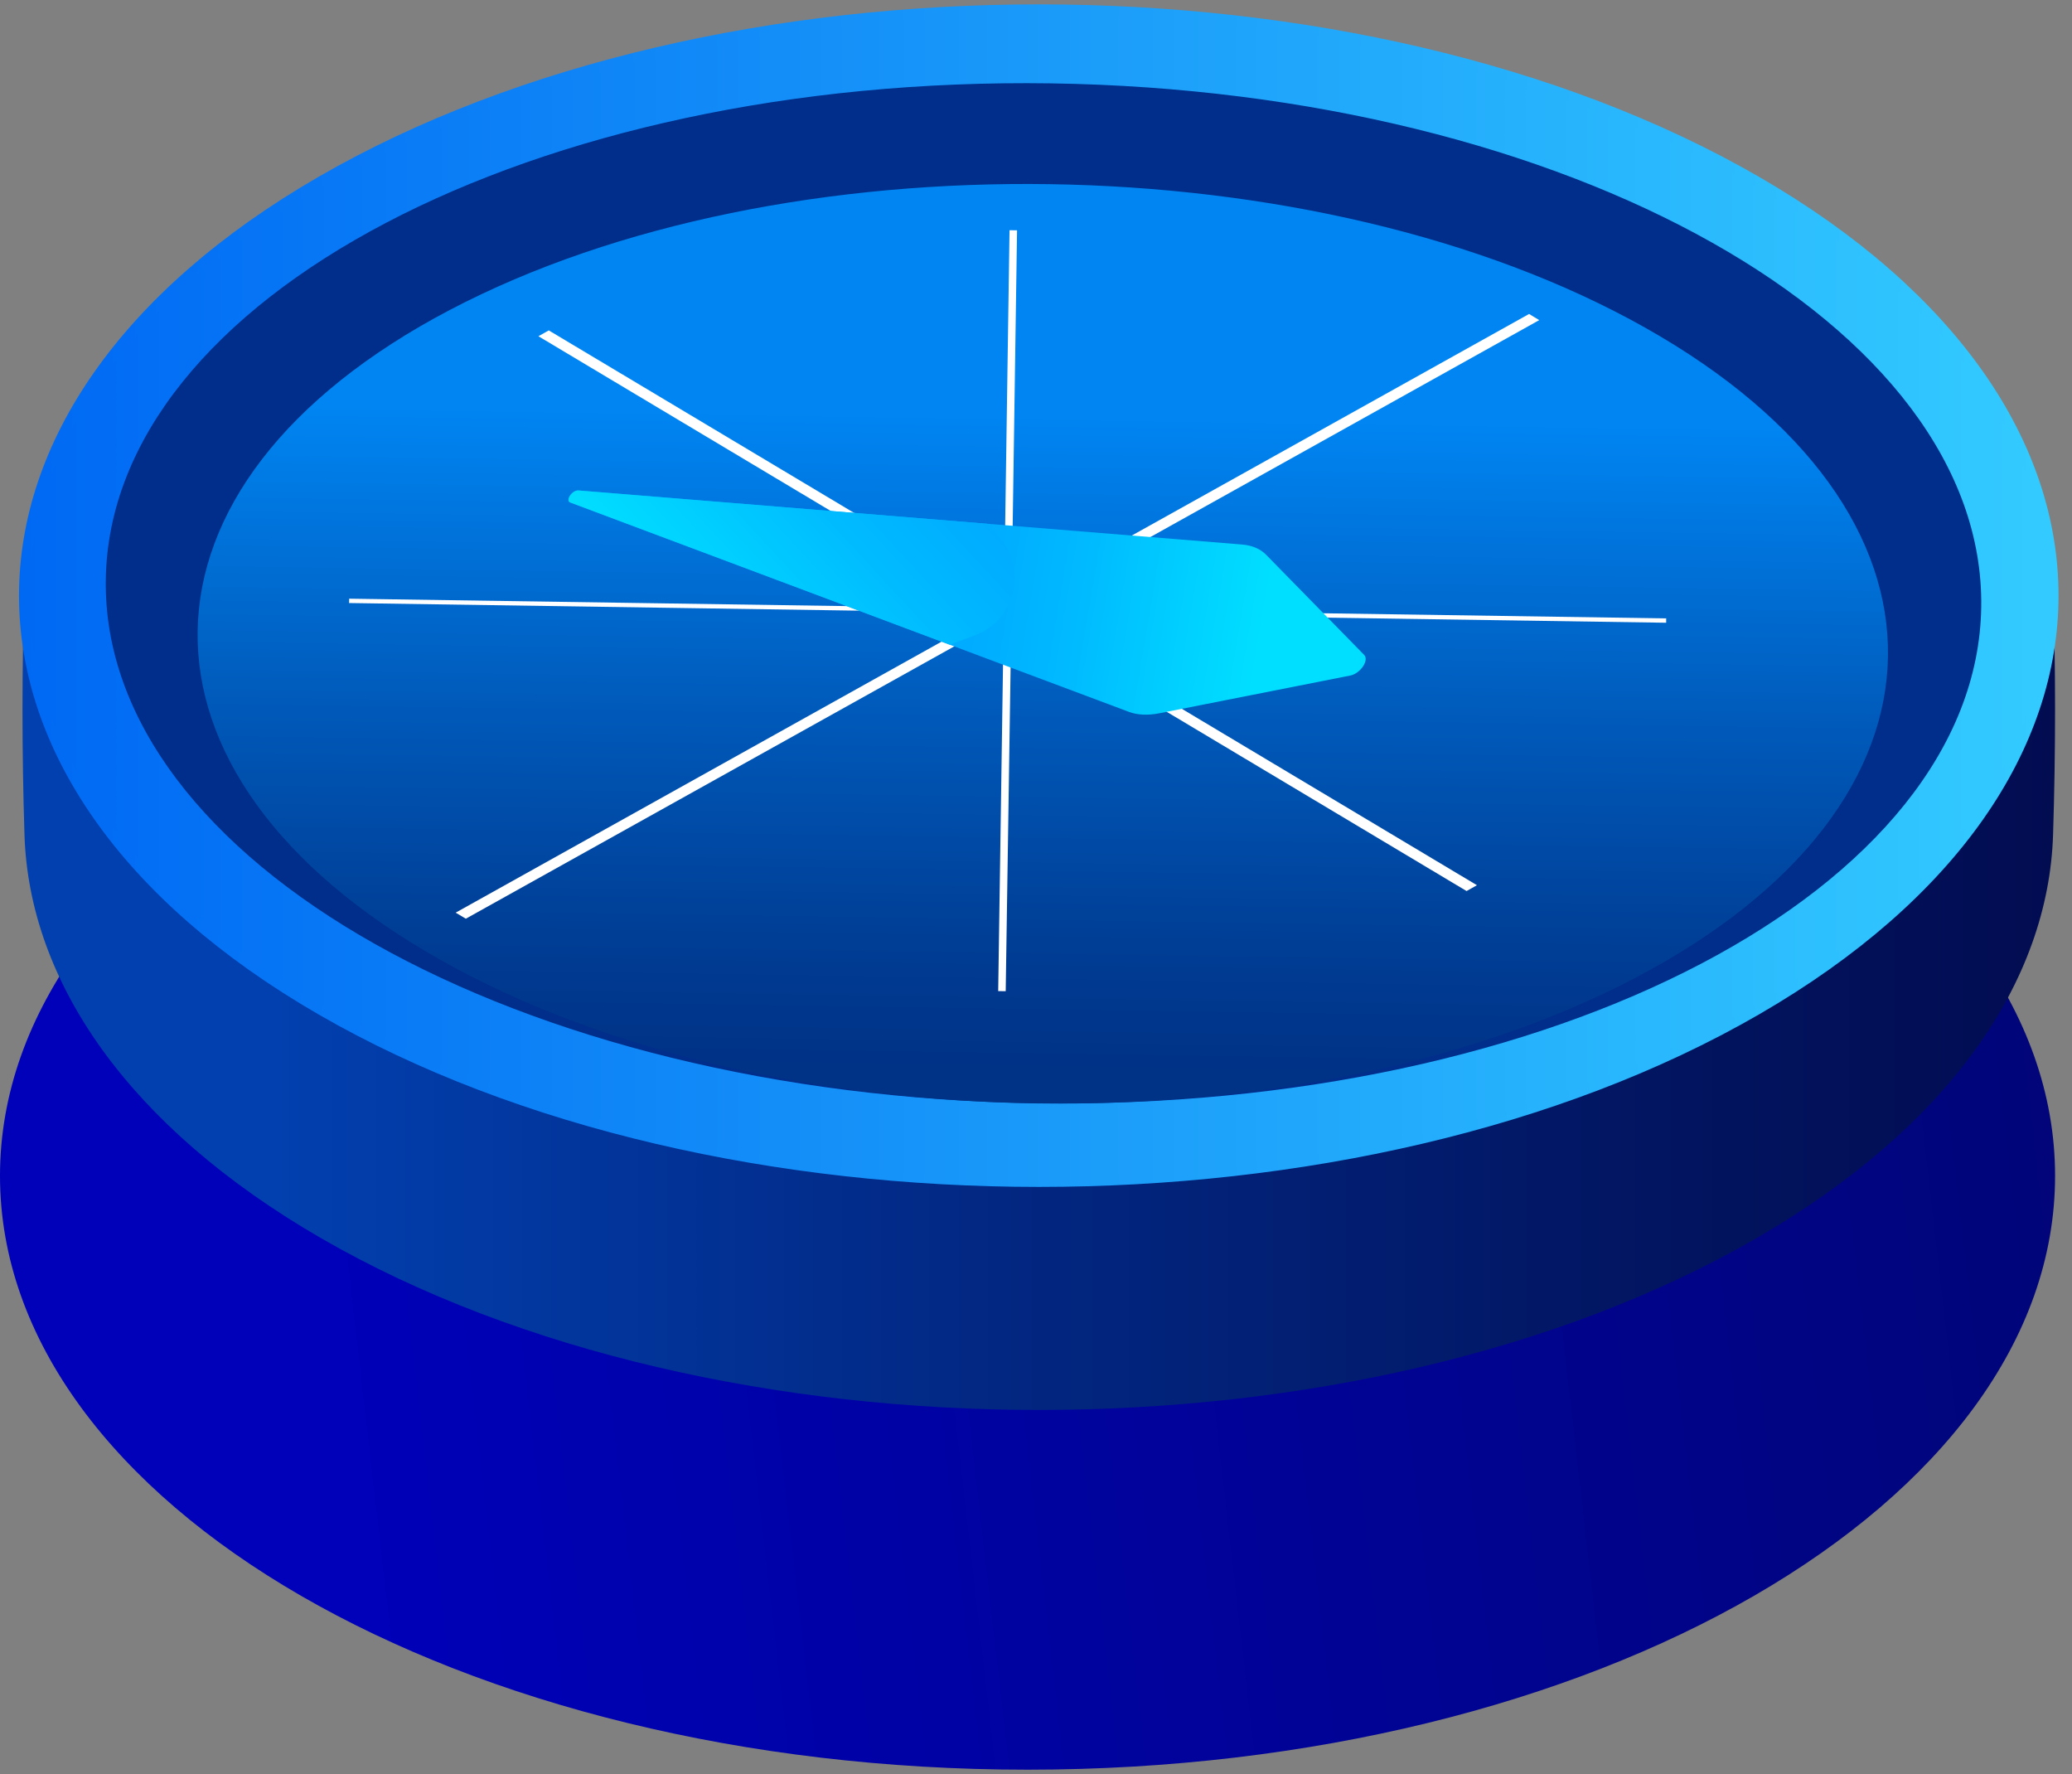
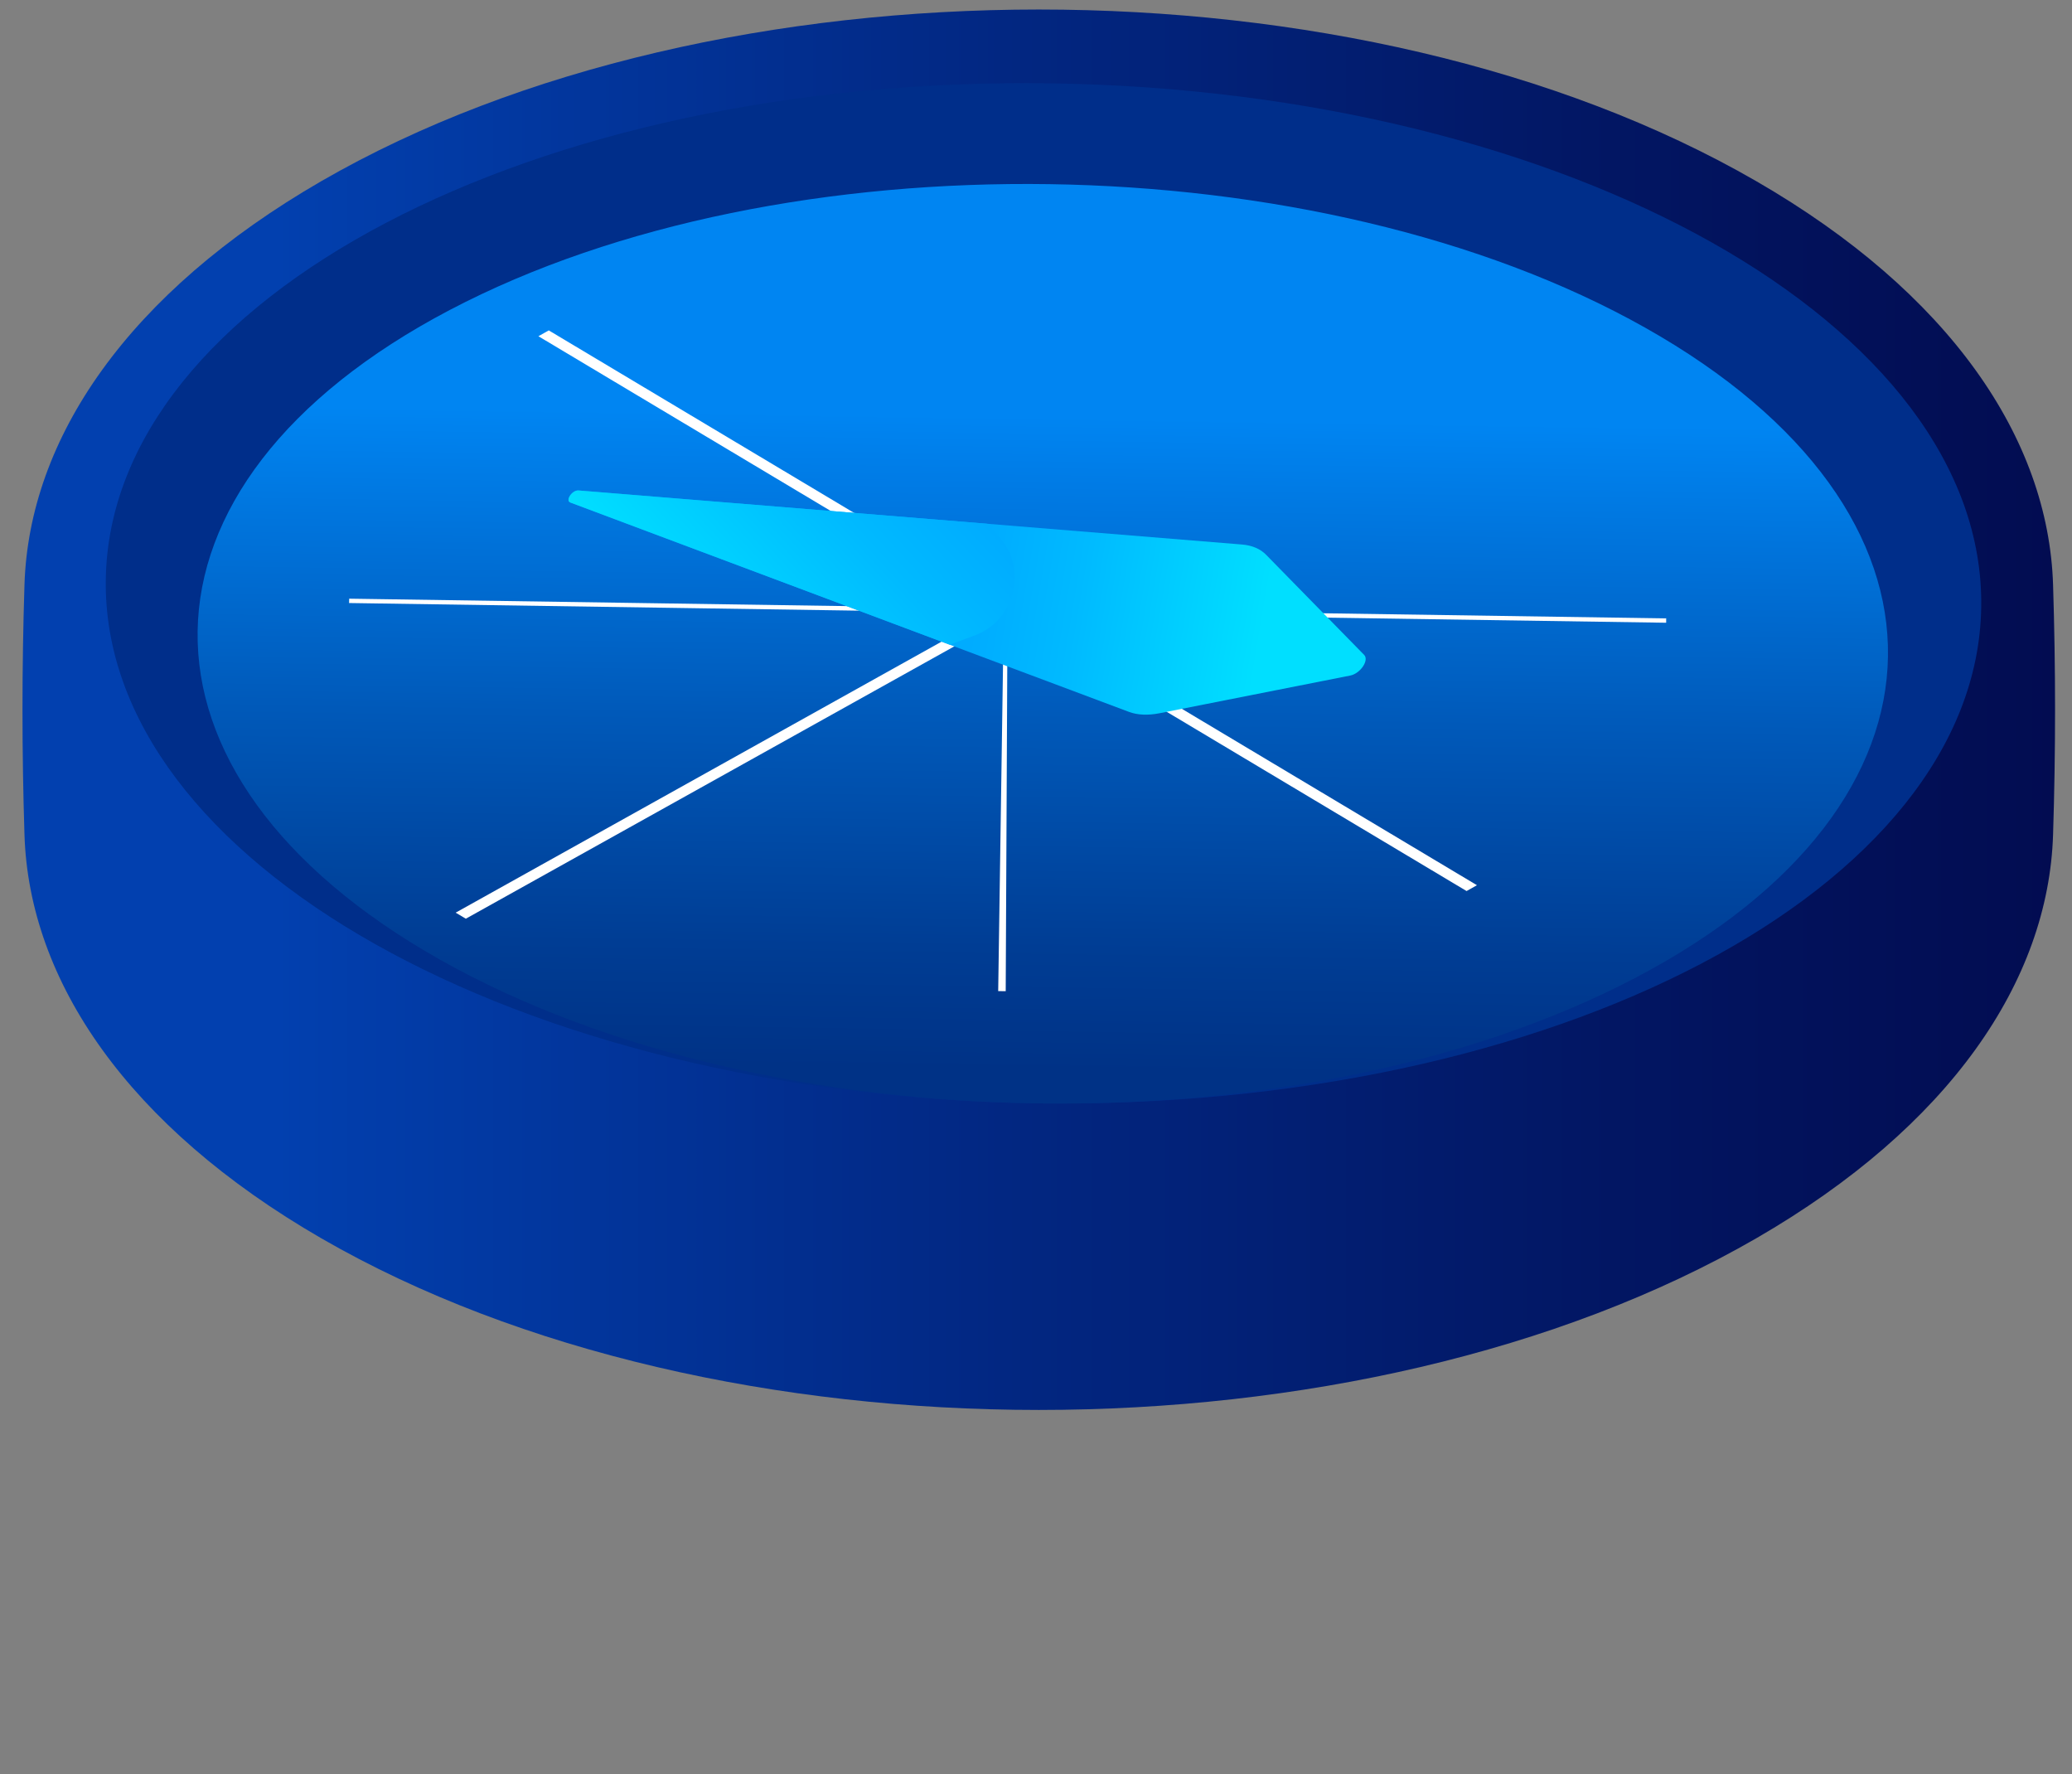
<svg xmlns="http://www.w3.org/2000/svg" width="139" height="119" viewBox="0 0 139 119" fill="none">
  <rect x="0" y="0" width="139" height="119" fill="#808080" stroke="none" />
-   <path d="M68.933 118.695C107.003 118.695 137.865 100.863 137.865 78.866C137.865 56.87 107.003 39.038 68.933 39.038C30.862 39.038 0 56.87 0 78.866C0 100.863 30.862 118.695 68.933 118.695Z" fill="url(#paint0_linear)" />
  <path d="M117.816 12.15C91.235 -3.199 48.137 -3.199 21.556 12.15C8.585 19.644 1.947 29.405 1.642 39.224C1.464 44.805 1.464 50.4 1.642 55.981C1.947 65.8 8.585 75.561 21.556 83.055C48.137 98.404 91.235 98.404 117.816 83.055C130.786 75.561 137.424 65.8 137.73 55.981C137.908 50.4 137.908 44.812 137.73 39.224C137.424 29.405 130.793 19.644 117.816 12.15Z" fill="url(#paint1_linear)" />
-   <path d="M117.816 12.15C144.396 27.5 144.396 52.391 117.816 67.748C91.235 83.105 48.137 83.097 21.556 67.748C-5.025 52.398 -5.025 27.507 21.556 12.15C48.137 -3.199 91.235 -3.199 117.816 12.15Z" fill="url(#paint2_linear)" stroke="url(#paint3_linear)" stroke-width="0.69" stroke-miterlimit="10" stroke-linejoin="round" />
  <path d="M132.91 40.724C133.194 21.836 105.259 6.107 70.517 5.592C35.775 5.078 7.381 19.973 7.097 38.862C6.814 57.751 34.749 73.48 69.491 73.994C104.233 74.508 132.627 59.613 132.91 40.724Z" fill="#002E8A" />
  <path d="M30.191 20.781C52.515 9.071 88.413 9.612 110.374 21.982C132.336 34.353 132.044 53.869 109.721 65.579C87.397 77.281 51.498 76.748 29.537 64.377C7.576 52.006 7.868 32.49 30.191 20.781Z" fill="url(#paint4_linear)" />
  <path d="M67.355 40.411L36.815 22.16L36.119 22.551L66.658 40.802L67.348 40.809L67.355 40.411Z" fill="white" />
  <path d="M66.658 40.801L23.425 40.154L23.418 40.446L66.651 41.093L66.907 40.951L66.658 40.801Z" fill="white" />
-   <path d="M67.859 40.417L68.229 15.448L67.724 15.441L67.355 40.41L67.603 40.56L67.859 40.417Z" fill="white" />
-   <path d="M68.549 40.83L103.26 21.471L102.578 21.058L67.859 40.418L67.852 40.816L68.549 40.83Z" fill="white" />
-   <path d="M67.333 41.505L66.964 66.474L67.468 66.481L67.845 41.512L67.589 41.356L67.333 41.505Z" fill="white" />
+   <path d="M67.333 41.505L66.964 66.474L67.468 66.481L67.589 41.356L67.333 41.505Z" fill="white" />
  <path d="M111.775 41.477L68.549 40.83L68.286 40.972L68.542 41.121L111.775 41.768V41.477Z" fill="white" />
  <path d="M67.845 41.512L98.385 59.763L99.081 59.372L68.542 41.121L67.852 41.114L67.845 41.512Z" fill="white" />
  <path d="M66.651 41.093L30.568 61.213L31.25 61.618L67.333 41.505L67.341 41.107L66.651 41.093Z" fill="white" />
  <path d="M90.581 45.309L77.774 47.84C77.006 47.989 76.31 47.961 75.741 47.748L38.265 33.706C37.903 33.571 38.386 32.86 38.812 32.896L83.325 36.522C84 36.578 84.554 36.813 84.945 37.218L91.512 43.923C91.867 44.278 91.263 45.174 90.581 45.309Z" fill="url(#paint5_linear)" />
  <path d="M63.709 43.24L38.265 33.706C37.903 33.571 38.386 32.86 38.812 32.896L66.225 35.128L66.971 35.931C68.975 38.1 68.129 41.612 65.365 42.629L63.709 43.24Z" fill="url(#paint6_linear)" />
  <defs>
    <linearGradient id="paint0_linear" x1="21.724" y1="78.617" x2="181.494" y2="60.258" gradientUnits="userSpaceOnUse">
      <stop stop-color="#0001B8" />
      <stop offset="1" stop-color="#020760" />
    </linearGradient>
    <linearGradient id="paint1_linear" x1="1.51" y1="47.605" x2="137.863" y2="47.605" gradientUnits="userSpaceOnUse">
      <stop offset="0.124" stop-color="#0240AF" />
      <stop offset="0.482" stop-color="#022782" />
      <stop offset="0.82" stop-color="#02145F" />
      <stop offset="1" stop-color="#020C51" />
    </linearGradient>
    <linearGradient id="paint2_linear" x1="1.619" y1="39.949" x2="137.754" y2="39.949" gradientUnits="userSpaceOnUse">
      <stop stop-color="#0069F4" />
      <stop offset="1" stop-color="#33CBFF" />
    </linearGradient>
    <linearGradient id="paint3_linear" x1="1.374" y1="39.949" x2="137.999" y2="39.949" gradientUnits="userSpaceOnUse">
      <stop stop-color="#0069F4" />
      <stop offset="1" stop-color="#33CBFF" />
    </linearGradient>
    <linearGradient id="paint4_linear" x1="70.187" y1="27.932" x2="69.533" y2="71.757" gradientUnits="userSpaceOnUse">
      <stop stop-color="#0085F2" />
      <stop offset="0.464" stop-color="#0059B9" />
      <stop offset="0.814" stop-color="#003D94" />
      <stop offset="1" stop-color="#003286" />
    </linearGradient>
    <linearGradient id="paint5_linear" x1="84.538" y1="42.994" x2="65.595" y2="39.81" gradientUnits="userSpaceOnUse">
      <stop stop-color="#00DFFF" />
      <stop offset="0.652" stop-color="#00BAFF" />
      <stop offset="1" stop-color="#00ACFF" />
    </linearGradient>
    <linearGradient id="paint6_linear" x1="46.695" y1="42.856" x2="61.07" y2="29.561" gradientUnits="userSpaceOnUse">
      <stop stop-color="#00DFFF" />
      <stop offset="0.652" stop-color="#00BAFF" />
      <stop offset="1" stop-color="#00ACFF" />
    </linearGradient>
  </defs>
</svg>